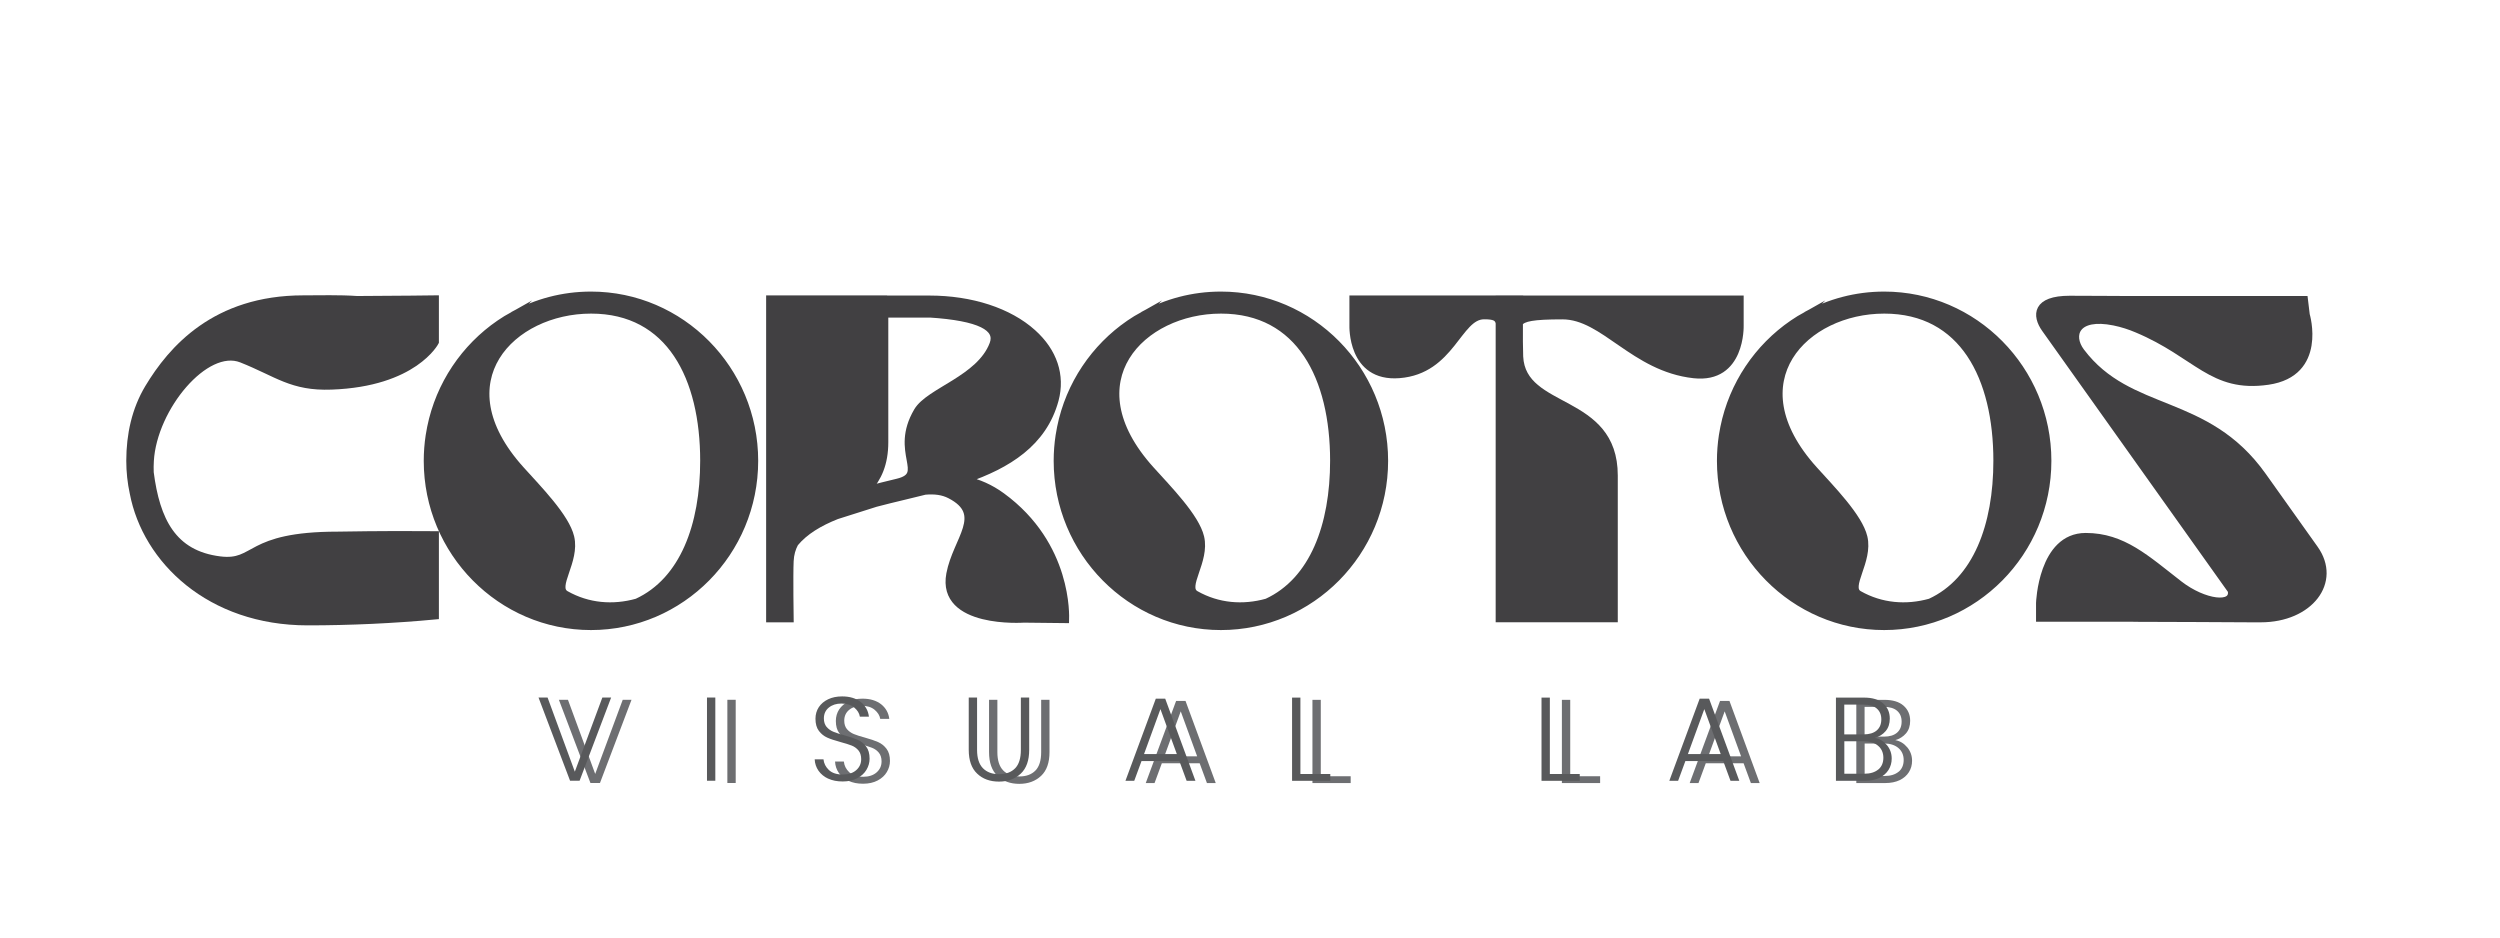
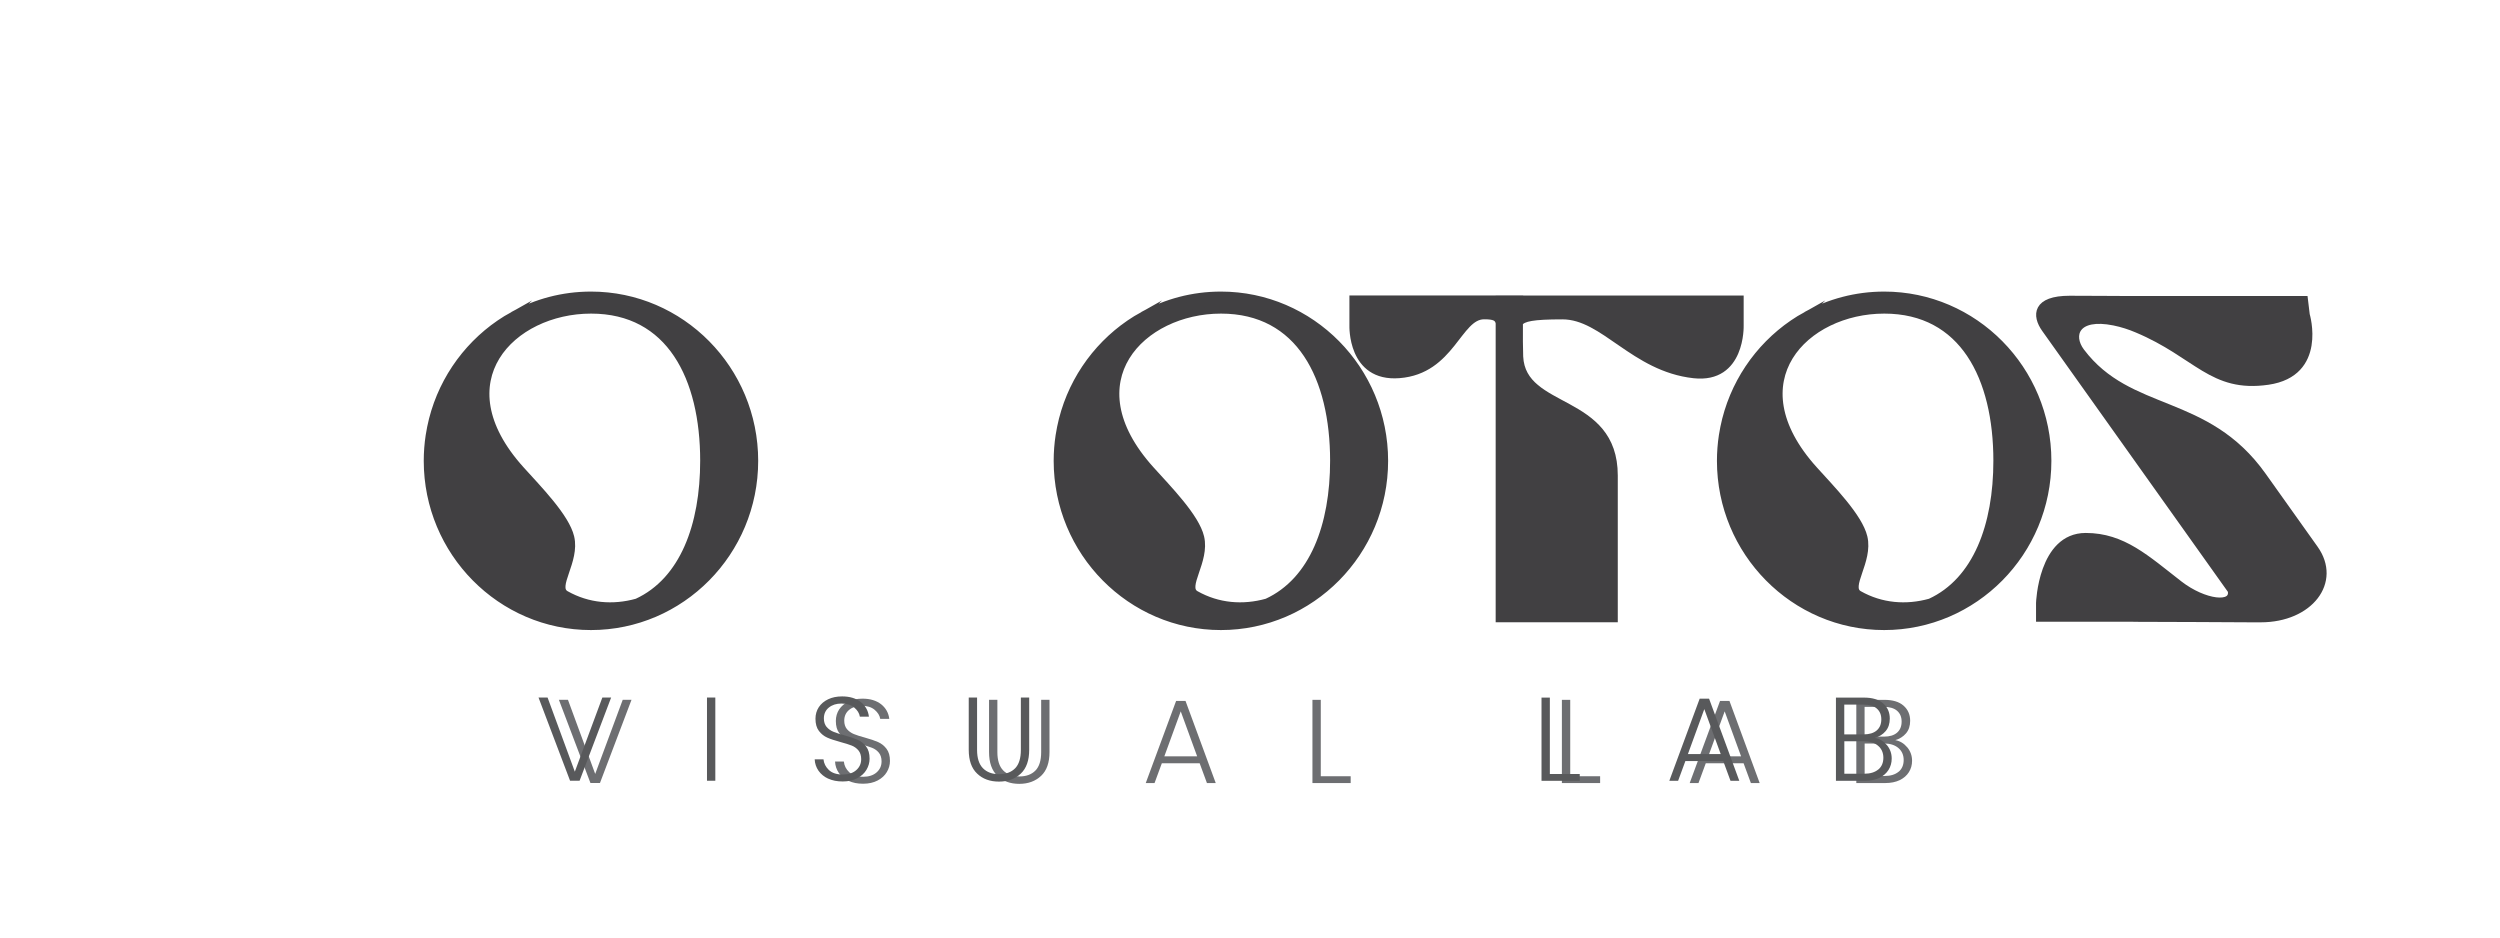
<svg xmlns="http://www.w3.org/2000/svg" id="Layer_1" viewBox="0 0 377.94 141.78">
  <defs>
    <style>      .st0 {        fill: #414042;        stroke: #414042;        stroke-miterlimit: 10;      }      .st1 {        fill: #58595b;      }      .st2 {        fill: #6d6e71;      }    </style>
  </defs>
  <g>
    <g>
      <path class="st2" d="M95.47,105.79l-4.77,12.58h-1.44l-4.77-12.58h1.37l4.12,11.21,4.16-11.21h1.33Z" />
-       <path class="st2" d="M111.22,105.79v12.58h-1.26v-12.58h1.26Z" />
      <path class="st2" d="M128.31,118.07c-.63-.29-1.12-.69-1.49-1.21-.36-.52-.55-1.09-.58-1.73h1.33c.06.61.33,1.15.81,1.61.48.46,1.18.69,2.11.69.85,0,1.53-.22,2.03-.66s.75-.99.75-1.67c0-.54-.14-.98-.41-1.31-.28-.33-.62-.58-1.03-.74-.41-.16-.97-.34-1.69-.53-.84-.23-1.51-.45-2-.67-.49-.22-.91-.55-1.26-1.01-.35-.46-.52-1.07-.52-1.85,0-.65.17-1.23.5-1.74.34-.51.81-.91,1.42-1.2s1.31-.43,2.11-.43c1.16,0,2.1.29,2.82.85.71.57,1.12,1.31,1.23,2.21h-1.37c-.08-.52-.37-.97-.85-1.38-.48-.4-1.13-.6-1.94-.6-.76,0-1.39.2-1.89.6-.5.4-.76.95-.76,1.65,0,.53.14.95.41,1.28.28.32.62.57,1.04.74s.97.35,1.68.54c.82.23,1.48.45,1.98.67.5.22.93.56,1.28,1.02.35.46.52,1.07.52,1.84,0,.59-.16,1.15-.47,1.67-.31.53-.77.95-1.39,1.28-.61.32-1.34.49-2.2.49s-1.56-.14-2.19-.43Z" />
      <path class="st2" d="M150.78,105.79v7.92c0,1.25.3,2.17.89,2.77.59.6,1.41.9,2.44.9s1.84-.3,2.42-.89c.58-.59.87-1.52.87-2.78v-7.92h1.26v7.9c0,1.6-.42,2.8-1.27,3.6-.85.8-1.95,1.21-3.3,1.21s-2.46-.4-3.3-1.21c-.85-.8-1.27-2-1.27-3.6v-7.9h1.26Z" />
      <path class="st2" d="M181.36,115.39h-5.72l-1.1,2.99h-1.33l4.59-12.42h1.42l4.57,12.42h-1.33l-1.1-2.99ZM180.98,114.34l-2.48-6.8-2.48,6.8h4.97Z" />
      <path class="st2" d="M199.67,117.35h4.52v1.03h-5.78v-12.58h1.26v11.56Z" />
      <path class="st2" d="M237.38,117.35h4.52v1.03h-5.78v-12.58h1.26v11.56Z" />
      <path class="st2" d="M263.59,115.39h-5.72l-1.1,2.99h-1.33l4.59-12.42h1.42l4.57,12.42h-1.33l-1.1-2.99ZM263.21,114.34l-2.48-6.8-2.48,6.8h4.97Z" />
      <path class="st2" d="M288.32,112.96c.49.59.74,1.27.74,2.05,0,.64-.16,1.21-.48,1.72-.32.51-.78.91-1.39,1.21-.61.29-1.34.44-2.2.44h-4.36v-12.58h4.23c1.27,0,2.24.29,2.91.88.67.59,1,1.35,1,2.29,0,.78-.21,1.41-.63,1.9-.42.49-.96.83-1.62,1.02.71.13,1.31.49,1.8,1.08ZM281.89,111.36h2.93c.85,0,1.51-.2,1.97-.6.46-.4.69-.96.69-1.67s-.23-1.24-.69-1.64c-.46-.4-1.14-.59-2.03-.59h-2.88v4.5ZM287.03,116.67c.51-.43.76-1.03.76-1.78s-.27-1.36-.8-1.81c-.53-.45-1.25-.68-2.15-.68h-2.95v4.91h3.01c.91,0,1.62-.22,2.13-.65Z" />
    </g>
    <g>
      <path class="st1" d="M92.39,105.45l-4.77,12.58h-1.44l-4.77-12.58h1.37l4.12,11.21,4.16-11.21h1.33Z" />
      <path class="st1" d="M108.14,105.45v12.58h-1.26v-12.58h1.26Z" />
      <path class="st1" d="M125.23,117.73c-.63-.29-1.12-.69-1.49-1.21-.36-.52-.55-1.09-.58-1.73h1.33c.06.61.33,1.15.81,1.61.48.46,1.18.69,2.11.69.85,0,1.53-.22,2.03-.66s.75-.99.75-1.67c0-.54-.14-.98-.41-1.31-.28-.33-.62-.58-1.03-.74-.41-.16-.97-.34-1.69-.53-.84-.23-1.51-.45-2-.67-.49-.22-.91-.55-1.26-1.01-.35-.46-.52-1.07-.52-1.85,0-.65.17-1.23.5-1.74.34-.51.81-.91,1.42-1.2s1.31-.43,2.11-.43c1.16,0,2.1.29,2.82.85.71.57,1.12,1.31,1.23,2.21h-1.37c-.08-.52-.37-.97-.85-1.38-.48-.4-1.13-.6-1.94-.6-.76,0-1.39.2-1.89.6-.5.4-.76.95-.76,1.65,0,.53.14.95.41,1.28.28.32.62.57,1.04.74s.97.35,1.68.54c.82.23,1.48.45,1.98.67.5.22.93.56,1.28,1.02.35.46.52,1.07.52,1.84,0,.59-.16,1.15-.47,1.67-.31.53-.77.95-1.39,1.28-.61.32-1.34.49-2.2.49s-1.56-.14-2.19-.43Z" />
      <path class="st1" d="M147.71,105.45v7.92c0,1.25.3,2.17.89,2.77.59.6,1.41.9,2.44.9s1.84-.3,2.42-.89c.58-.59.87-1.52.87-2.78v-7.92h1.26v7.9c0,1.6-.42,2.8-1.27,3.6-.85.8-1.95,1.21-3.3,1.21s-2.46-.4-3.3-1.21c-.85-.8-1.27-2-1.27-3.6v-7.9h1.26Z" />
-       <path class="st1" d="M178.29,115.05h-5.72l-1.1,2.99h-1.33l4.59-12.42h1.42l4.57,12.42h-1.33l-1.1-2.99ZM177.91,114l-2.48-6.8-2.48,6.8h4.97Z" />
-       <path class="st1" d="M196.59,117.01h4.52v1.03h-5.78v-12.58h1.26v11.56Z" />
      <path class="st1" d="M234.3,117.01h4.52v1.03h-5.78v-12.58h1.26v11.56Z" />
      <path class="st1" d="M260.51,115.05h-5.72l-1.1,2.99h-1.33l4.59-12.42h1.42l4.57,12.42h-1.33l-1.1-2.99ZM260.13,114l-2.48-6.8-2.48,6.8h4.97Z" />
      <path class="st1" d="M285.24,112.62c.49.59.74,1.27.74,2.05,0,.64-.16,1.21-.48,1.72-.32.51-.78.91-1.39,1.21-.61.29-1.34.44-2.2.44h-4.36v-12.58h4.23c1.27,0,2.24.29,2.91.88.67.59,1,1.35,1,2.29,0,.78-.21,1.41-.63,1.9-.42.49-.96.83-1.62,1.02.71.13,1.31.49,1.8,1.08ZM278.82,111.02h2.93c.85,0,1.51-.2,1.97-.6.46-.4.69-.96.69-1.67s-.23-1.24-.69-1.64c-.46-.4-1.14-.59-2.03-.59h-2.88v4.5ZM283.96,116.33c.51-.43.76-1.03.76-1.78s-.27-1.36-.8-1.81c-.53-.45-1.25-.68-2.15-.68h-2.95v4.91h3.01c.91,0,1.62-.22,2.13-.65Z" />
    </g>
  </g>
  <g>
-     <path class="st0" d="M19.59,69.66c0-3.96.84-7.76,2.8-11.03,3.52-5.86,10.11-13.48,23.47-13.48,2.51,0,5.39-.09,8.12.1,6.06-.02,11.87-.1,11.87-.1v6.56s-3.2,6.24-15.74,6.69c-6.02.22-8.19-1.93-13.61-4.08-5.39-2.14-13.26,7.32-13.74,15.33-.04.6-.04,1.2-.02,1.78.93,7.18,3.38,12.3,10.51,13.18,5.6.69,3.89-3.74,17.8-3.74,1.29,0,5.87-.14,14.8-.07v12.34c-6.36.6-12.98.9-19.34.9-14.8,0-24.46-9.34-26.4-19.51-.34-1.57-.52-3.2-.52-4.9Z" />
    <path class="st0" d="M77.54,47.61c3.51-1.93,7.53-3.03,11.8-3.03,13.66,0,24.78,11.25,24.78,25.09s-11.12,25.08-24.78,25.08-24.78-11.25-24.78-25.08c0-1.3.1-2.57.29-3.82.06-.42.14-.83.22-1.23,1.32-6.53,5.16-12.14,10.43-15.75.66-.45,1.34-.87,2.04-1.26ZM89.34,46.91c-11.92,0-22.6,10.71-10.58,24.05,2.64,2.93,6.83,7.18,7.55,10.24.86,3.65-2.66,7.53-.75,8.61,3.34,1.89,7.12,2.19,10.73,1.18,6.98-3.22,10.06-11.57,10.06-21.33,0-12.55-5.08-22.75-17-22.75Z" />
-     <path class="st0" d="M133.79,45.18h6.71c6.34,0,12.04,1.86,15.64,5.1,3.19,2.86,4.39,6.48,3.4,10.18-1.77,6.57-7.24,9.88-13.52,12.05,1.89.41,3.71,1.2,5.45,2.47,10.18,7.43,9.66,18.27,9.65,18.72l-6.33-.07s-12.69.9-11.23-6.87c.99-5.25,5.62-9.02.04-11.89-1.07-.55-2.29-.71-3.76-.58-1.07.27-2.14.53-3.19.78-1.45.35-2.87.69-4.26,1.06-1.73.54-3.68,1.18-5.9,1.87-2.61,1.04-4.8,2.34-6.29,4.14-.41.76-.67,1.63-.72,2.68-.1,2.19,0,8.76,0,8.76h-3.16v-18.07h0v-30.35h17.46ZM140.5,47.51h-6.71v19.34c0,3.29-1.04,5.48-2.55,7.12,1.47-.39,2.96-.75,4.44-1.11,4.76-1.15-.76-4.41,2.97-10.73,1.8-3.05,9.45-4.86,11.44-10.11.93-2.45-1.94-4.03-9.59-4.52Z" />
    <path class="st0" d="M172.77,47.61c3.51-1.93,7.53-3.03,11.8-3.03,13.66,0,24.78,11.25,24.78,25.09s-11.12,25.08-24.78,25.08-24.78-11.25-24.78-25.08c0-1.3.1-2.57.29-3.82.06-.42.14-.83.22-1.23,1.32-6.53,5.16-12.14,10.43-15.75.66-.45,1.34-.87,2.04-1.26ZM184.57,46.91c-11.92,0-22.6,10.71-10.58,24.05,2.64,2.93,6.83,7.18,7.55,10.24.86,3.65-2.66,7.53-.75,8.61,3.34,1.89,7.12,2.19,10.73,1.18,6.98-3.22,10.06-11.57,10.06-21.33,0-12.55-5.08-22.75-17-22.75Z" />
    <path class="st0" d="M226.61,45.18v-.02h3.16v.02h33.33v4.03s.27,8.28-7.03,7.47c-9.12-1.01-13.6-8.9-19.86-8.9-4.52,0-5.92.31-6.48,1.03-.01,1.89-.01,4.03.04,5.1.4,8.44,14.3,5.93,14.3,17.98v21.68h-17.46v-30.35h0v-14.39c-.17-.82-.73-1.06-2.25-1.06-3.91,0-4.89,8.28-12.83,8.9-7.34.57-7.03-7.47-7.03-7.47v-4.03h22.11Z" />
    <path class="st0" d="M273.04,47.61c3.51-1.93,7.53-3.03,11.8-3.03,13.66,0,24.78,11.25,24.78,25.09s-11.12,25.08-24.78,25.08-24.78-11.25-24.78-25.08c0-1.3.1-2.57.29-3.82.06-.42.14-.83.22-1.23,1.32-6.53,5.16-12.14,10.43-15.75.66-.45,1.34-.87,2.04-1.26ZM284.84,46.91c-11.92,0-22.6,10.71-10.58,24.05,2.64,2.93,6.83,7.18,7.55,10.24.86,3.65-2.66,7.53-.75,8.61,3.34,1.89,7.12,2.19,10.73,1.18,6.98-3.22,10.06-11.57,10.06-21.33,0-12.55-5.08-22.75-17-22.75Z" />
    <path class="st0" d="M323.62,93.49h-15.32v-2.33s.33-10.09,7.01-10.09c5.64,0,9.19,3.37,14.17,7.23,3.72,2.88,8.3,3.45,7.8.98l-18.54-26.05h0l-9.6-13.49c-1.47-2.07-1.39-4.53,3.74-4.53,3.41,0,7.13.04,8.84.04h26.68l.28,2.33s2.67,8.86-5.81,10.09c-8.51,1.23-10.74-4.07-19.83-7.88-1.06-.45-2.21-.83-3.44-1.08-5.79-1.17-6.79,2-4.96,4.43,7.31,9.69,18.89,6.72,27.46,18.76l7.85,11.03c3.58,5.02-.75,10.65-8.18,10.65h-1.44c-3.58,0-12.83-.09-16.72-.08Z" />
  </g>
</svg>